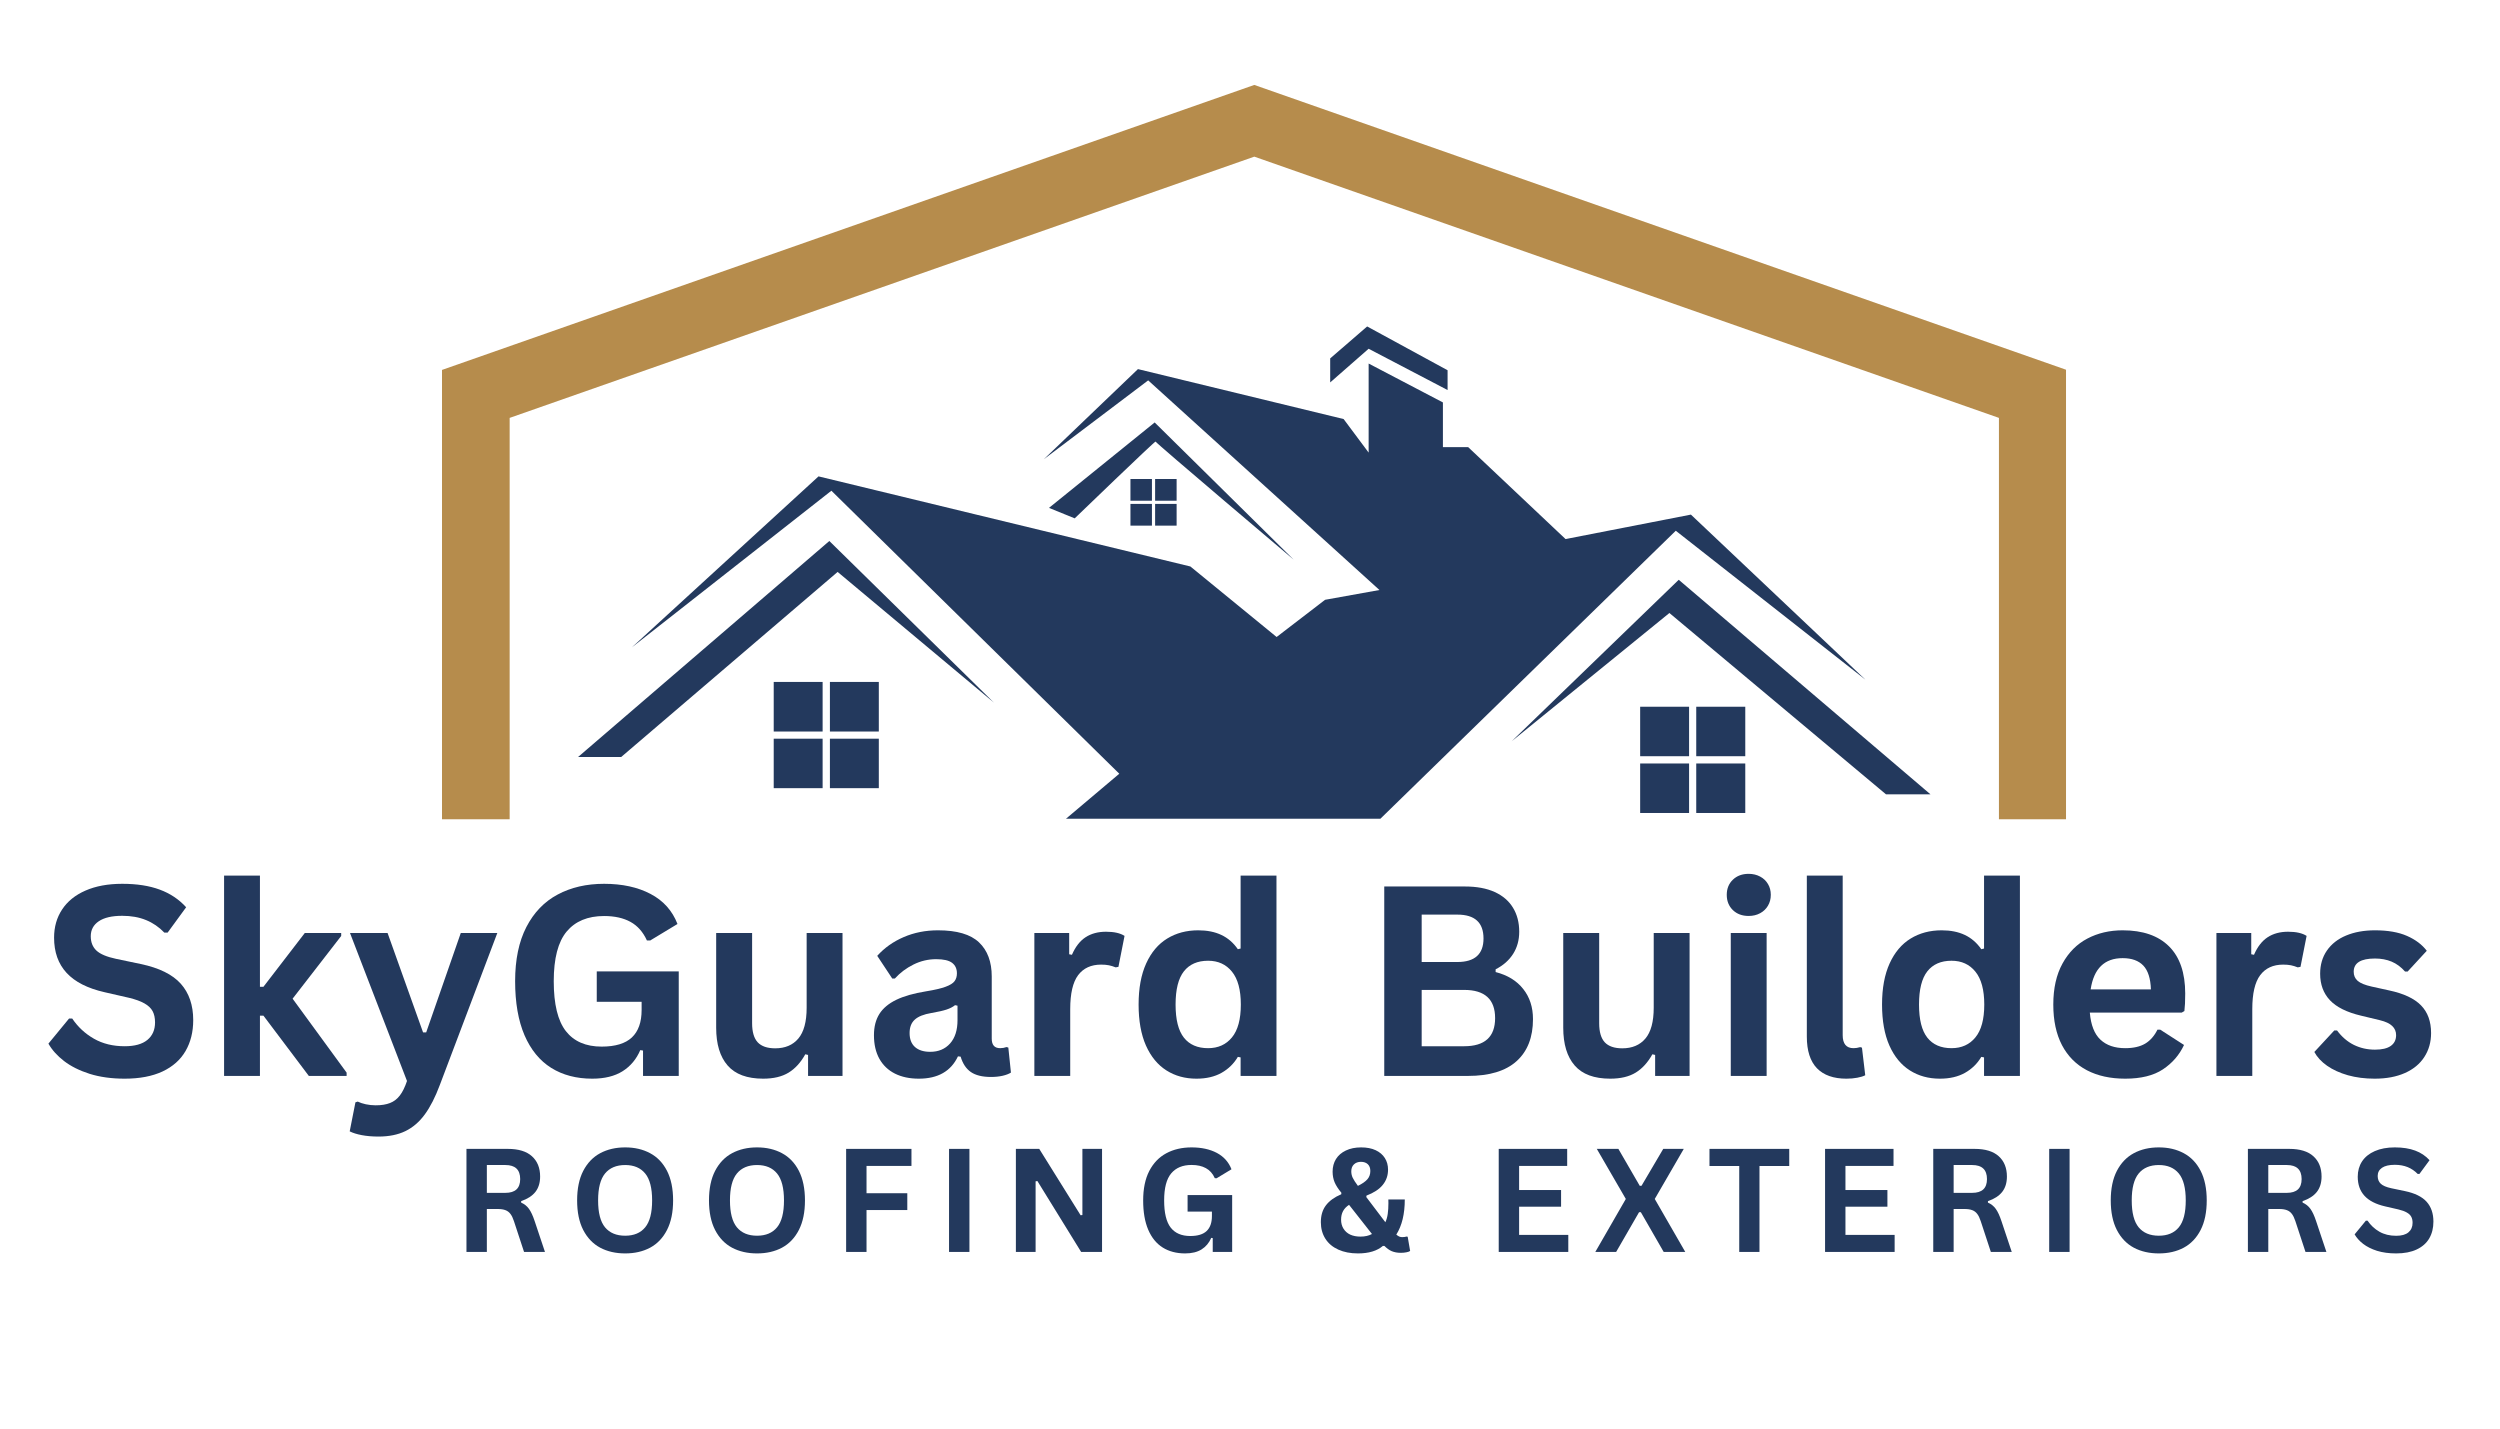
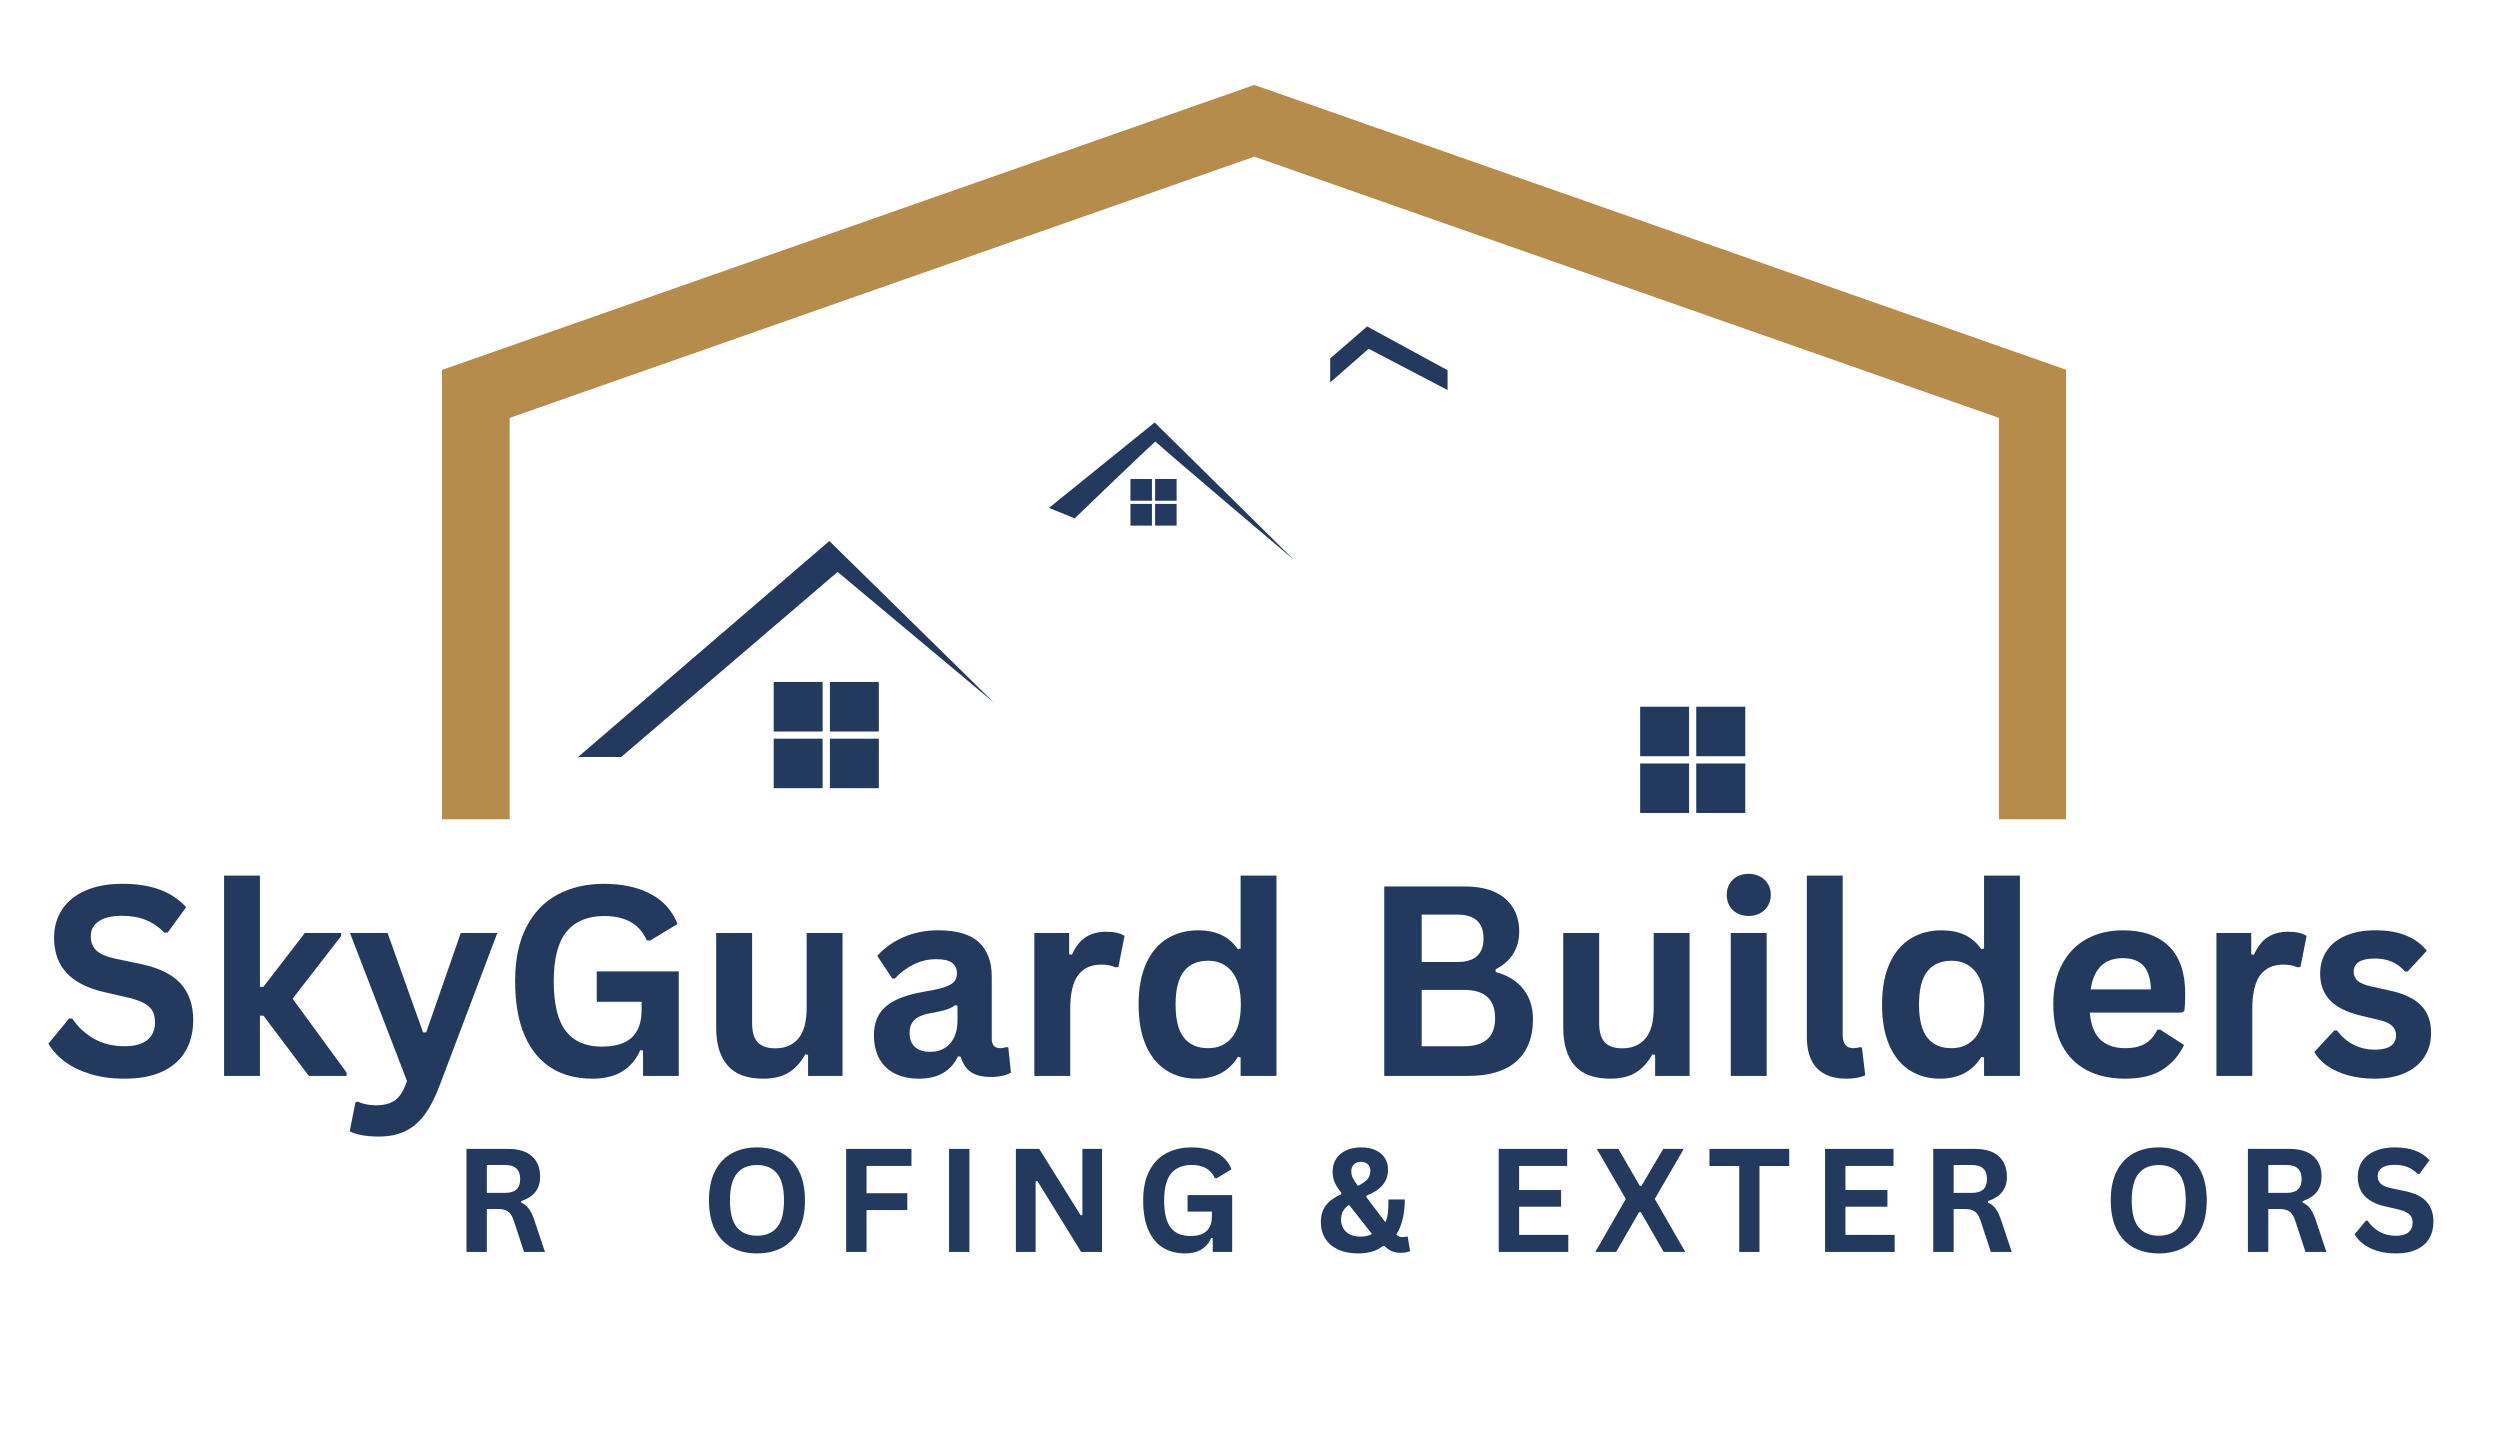
<svg xmlns="http://www.w3.org/2000/svg" width="700" zoomAndPan="magnify" viewBox="0 0 525 300" height="400" preserveAspectRatio="xMidYMid meet" version="1.0">
  <defs>
    <g />
    <clipPath id="d73e08ef47">
      <path d="M 92.613 17.551 L 433.863 17.551 L 433.863 172.051 L 92.613 172.051 Z M 92.613 17.551 " clip-rule="nonzero" />
    </clipPath>
    <clipPath id="4e9a8fce29">
      <path d="M 121.391 113 L 209 113 L 209 159 L 121.391 159 Z M 121.391 113 " clip-rule="nonzero" />
    </clipPath>
    <clipPath id="2036918dff">
      <path d="M 317 121 L 405.641 121 L 405.641 167 L 317 167 Z M 317 121 " clip-rule="nonzero" />
    </clipPath>
    <clipPath id="5490c8eb90">
      <path d="M 279 68.477 L 304 68.477 L 304 82 L 279 82 Z M 279 68.477 " clip-rule="nonzero" />
    </clipPath>
    <clipPath id="2f71c979e1">
      <path d="M 132 76 L 392 76 L 392 171.977 L 132 171.977 Z M 132 76 " clip-rule="nonzero" />
    </clipPath>
  </defs>
  <g clip-path="url(#d73e08ef47)">
    <path fill="#b68c4c" d="M 263.402 17.836 L 92.82 77.684 L 92.82 224.297 C 92.82 291.387 198.836 411.375 261.371 430.031 L 263.402 430.637 L 265.434 430.031 C 327.969 411.375 433.984 291.387 433.984 224.297 L 433.984 77.684 Z M 419.777 224.297 C 419.777 283.266 319.758 396.941 263.402 415.773 C 207.047 396.941 107.027 283.266 107.027 224.297 L 107.027 87.758 L 263.402 32.895 L 419.777 87.758 Z M 419.777 224.297 " fill-opacity="1" fill-rule="nonzero" />
  </g>
  <g fill="#23395d" fill-opacity="1">
    <g transform="translate(95.145, 262.906)">
      <g>
        <path d="M 2.812 0 L 2.812 -21.641 L 11.5 -21.641 C 13.738 -21.641 15.426 -21.125 16.562 -20.094 C 17.707 -19.062 18.281 -17.641 18.281 -15.828 C 18.281 -14.516 17.945 -13.438 17.281 -12.594 C 16.613 -11.758 15.617 -11.117 14.297 -10.672 L 14.297 -10.359 C 14.973 -10.066 15.52 -9.629 15.938 -9.047 C 16.363 -8.461 16.766 -7.598 17.141 -6.453 L 19.297 0 L 14.906 0 L 12.781 -6.469 C 12.57 -7.113 12.328 -7.617 12.047 -7.984 C 11.773 -8.348 11.43 -8.609 11.016 -8.766 C 10.598 -8.93 10.055 -9.016 9.391 -9.016 L 7.094 -9.016 L 7.094 0 Z M 10.984 -12.406 C 13.055 -12.406 14.094 -13.367 14.094 -15.297 C 14.094 -17.266 13.055 -18.25 10.984 -18.25 L 7.094 -18.25 L 7.094 -12.406 Z M 10.984 -12.406 " />
      </g>
    </g>
  </g>
  <g fill="#23395d" fill-opacity="1">
    <g transform="translate(119.493, 262.906)">
      <g>
-         <path d="M 11.797 0.312 C 9.816 0.312 8.066 -0.086 6.547 -0.891 C 5.035 -1.703 3.848 -2.941 2.984 -4.609 C 2.129 -6.273 1.703 -8.344 1.703 -10.812 C 1.703 -13.289 2.129 -15.359 2.984 -17.016 C 3.848 -18.68 5.035 -19.922 6.547 -20.734 C 8.066 -21.547 9.816 -21.953 11.797 -21.953 C 13.773 -21.953 15.52 -21.547 17.031 -20.734 C 18.539 -19.93 19.723 -18.695 20.578 -17.031 C 21.43 -15.363 21.859 -13.289 21.859 -10.812 C 21.859 -8.344 21.43 -6.273 20.578 -4.609 C 19.723 -2.941 18.539 -1.703 17.031 -0.891 C 15.52 -0.086 13.773 0.312 11.797 0.312 Z M 11.797 -3.406 C 13.629 -3.406 15.031 -3.992 16 -5.172 C 16.969 -6.348 17.453 -8.227 17.453 -10.812 C 17.453 -13.406 16.969 -15.289 16 -16.469 C 15.031 -17.656 13.629 -18.25 11.797 -18.25 C 9.953 -18.25 8.539 -17.656 7.562 -16.469 C 6.594 -15.289 6.109 -13.406 6.109 -10.812 C 6.109 -8.227 6.594 -6.348 7.562 -5.172 C 8.539 -3.992 9.953 -3.406 11.797 -3.406 Z M 11.797 -3.406 " />
-       </g>
+         </g>
    </g>
  </g>
  <g fill="#23395d" fill-opacity="1">
    <g transform="translate(147.184, 262.906)">
      <g>
        <path d="M 11.797 0.312 C 9.816 0.312 8.066 -0.086 6.547 -0.891 C 5.035 -1.703 3.848 -2.941 2.984 -4.609 C 2.129 -6.273 1.703 -8.344 1.703 -10.812 C 1.703 -13.289 2.129 -15.359 2.984 -17.016 C 3.848 -18.68 5.035 -19.922 6.547 -20.734 C 8.066 -21.547 9.816 -21.953 11.797 -21.953 C 13.773 -21.953 15.52 -21.547 17.031 -20.734 C 18.539 -19.93 19.723 -18.695 20.578 -17.031 C 21.43 -15.363 21.859 -13.289 21.859 -10.812 C 21.859 -8.344 21.43 -6.273 20.578 -4.609 C 19.723 -2.941 18.539 -1.703 17.031 -0.891 C 15.52 -0.086 13.773 0.312 11.797 0.312 Z M 11.797 -3.406 C 13.629 -3.406 15.031 -3.992 16 -5.172 C 16.969 -6.348 17.453 -8.227 17.453 -10.812 C 17.453 -13.406 16.969 -15.289 16 -16.469 C 15.031 -17.656 13.629 -18.25 11.797 -18.25 C 9.953 -18.25 8.539 -17.656 7.562 -16.469 C 6.594 -15.289 6.109 -13.406 6.109 -10.812 C 6.109 -8.227 6.594 -6.348 7.562 -5.172 C 8.539 -3.992 9.953 -3.406 11.797 -3.406 Z M 11.797 -3.406 " />
      </g>
    </g>
  </g>
  <g fill="#23395d" fill-opacity="1">
    <g transform="translate(174.876, 262.906)">
      <g>
        <path d="M 16.531 -21.641 L 16.531 -18.062 L 7.094 -18.062 L 7.094 -12.328 L 15.656 -12.328 L 15.656 -8.797 L 7.094 -8.797 L 7.094 0 L 2.812 0 L 2.812 -21.641 Z M 16.531 -21.641 " />
      </g>
    </g>
  </g>
  <g fill="#23395d" fill-opacity="1">
    <g transform="translate(196.487, 262.906)">
      <g>
        <path d="M 7.094 0 L 2.812 0 L 2.812 -21.641 L 7.094 -21.641 Z M 7.094 0 " />
      </g>
    </g>
  </g>
  <g fill="#23395d" fill-opacity="1">
    <g transform="translate(210.523, 262.906)">
      <g>
        <path d="M 6.953 0 L 2.812 0 L 2.812 -21.641 L 7.719 -21.641 L 16.406 -7.703 L 16.781 -7.75 L 16.781 -21.641 L 20.906 -21.641 L 20.906 0 L 16.516 0 L 7.328 -14.891 L 6.953 -14.828 Z M 6.953 0 " />
      </g>
    </g>
  </g>
  <g fill="#23395d" fill-opacity="1">
    <g transform="translate(238.362, 262.906)">
      <g>
        <path d="M 10.516 0.312 C 8.703 0.312 7.133 -0.098 5.812 -0.922 C 4.5 -1.742 3.484 -2.988 2.766 -4.656 C 2.055 -6.32 1.703 -8.375 1.703 -10.812 C 1.703 -13.281 2.129 -15.344 2.984 -17 C 3.848 -18.664 5.039 -19.906 6.562 -20.719 C 8.082 -21.539 9.852 -21.953 11.875 -21.953 C 13.945 -21.953 15.711 -21.566 17.172 -20.797 C 18.629 -20.023 19.656 -18.879 20.25 -17.359 L 17.125 -15.469 L 16.75 -15.484 C 16.312 -16.453 15.688 -17.156 14.875 -17.594 C 14.07 -18.039 13.07 -18.266 11.875 -18.266 C 10.008 -18.266 8.582 -17.676 7.594 -16.5 C 6.602 -15.32 6.109 -13.426 6.109 -10.812 C 6.109 -8.195 6.566 -6.297 7.484 -5.109 C 8.41 -3.93 9.781 -3.344 11.594 -3.344 C 13.145 -3.344 14.289 -3.691 15.031 -4.391 C 15.77 -5.098 16.141 -6.145 16.141 -7.531 L 16.141 -8.469 L 11.031 -8.469 L 11.031 -11.938 L 20.391 -11.938 L 20.391 0 L 16.312 0 L 16.312 -2.906 L 16 -2.953 C 15.551 -1.91 14.875 -1.102 13.969 -0.531 C 13.07 0.031 11.922 0.312 10.516 0.312 Z M 10.516 0.312 " />
      </g>
    </g>
  </g>
  <g fill="#23395d" fill-opacity="1">
    <g transform="translate(265.047, 262.906)">
      <g />
    </g>
  </g>
  <g fill="#23395d" fill-opacity="1">
    <g transform="translate(276.317, 262.906)">
      <g>
        <path d="M 8.844 0.312 C 7.281 0.312 5.91 0.047 4.734 -0.484 C 3.555 -1.016 2.648 -1.773 2.016 -2.766 C 1.379 -3.766 1.062 -4.926 1.062 -6.25 C 1.062 -7.664 1.414 -8.844 2.125 -9.781 C 2.844 -10.727 3.914 -11.504 5.344 -12.109 L 5.375 -12.422 C 4.719 -13.211 4.242 -13.945 3.953 -14.625 C 3.672 -15.301 3.531 -16.047 3.531 -16.859 C 3.531 -17.859 3.766 -18.738 4.234 -19.5 C 4.711 -20.27 5.406 -20.867 6.312 -21.297 C 7.219 -21.734 8.289 -21.953 9.531 -21.953 C 10.719 -21.953 11.734 -21.754 12.578 -21.359 C 13.422 -20.961 14.062 -20.414 14.5 -19.719 C 14.945 -19.02 15.172 -18.207 15.172 -17.281 C 15.172 -16.051 14.801 -14.984 14.062 -14.078 C 13.332 -13.172 12.191 -12.422 10.641 -11.828 L 10.609 -11.516 L 14.609 -6.234 C 14.848 -6.742 15.016 -7.332 15.109 -8 C 15.203 -8.664 15.25 -9.414 15.25 -10.25 L 15.234 -11.016 L 18.688 -11.016 C 18.688 -7.973 18.094 -5.516 16.906 -3.641 C 17.145 -3.441 17.359 -3.301 17.547 -3.219 C 17.734 -3.145 17.93 -3.109 18.141 -3.109 C 18.348 -3.109 18.516 -3.117 18.641 -3.141 C 18.773 -3.16 18.922 -3.191 19.078 -3.234 L 19.297 -3.188 L 19.812 -0.203 C 19.625 -0.078 19.359 0.016 19.016 0.078 C 18.672 0.148 18.285 0.188 17.859 0.188 C 17.141 0.188 16.504 0.07 15.953 -0.156 C 15.41 -0.395 14.895 -0.766 14.406 -1.266 L 14.094 -1.266 C 12.863 -0.211 11.113 0.312 8.844 0.312 Z M 8.844 -13.875 C 9.758 -14.32 10.422 -14.781 10.828 -15.25 C 11.242 -15.719 11.453 -16.301 11.453 -17 C 11.453 -17.613 11.273 -18.086 10.922 -18.422 C 10.566 -18.754 10.086 -18.922 9.484 -18.922 C 8.867 -18.922 8.375 -18.738 8 -18.375 C 7.633 -18.02 7.453 -17.535 7.453 -16.922 C 7.453 -16.441 7.551 -15.992 7.75 -15.578 C 7.945 -15.16 8.312 -14.594 8.844 -13.875 Z M 9.375 -3.219 C 10.32 -3.219 11.129 -3.398 11.797 -3.766 L 6.984 -9.891 C 6.41 -9.516 5.988 -9.07 5.719 -8.562 C 5.445 -8.051 5.312 -7.453 5.312 -6.766 C 5.312 -6.055 5.477 -5.43 5.812 -4.891 C 6.145 -4.348 6.613 -3.93 7.219 -3.641 C 7.832 -3.359 8.551 -3.219 9.375 -3.219 Z M 9.375 -3.219 " />
      </g>
    </g>
  </g>
  <g fill="#23395d" fill-opacity="1">
    <g transform="translate(300.65, 262.906)">
      <g />
    </g>
  </g>
  <g fill="#23395d" fill-opacity="1">
    <g transform="translate(311.92, 262.906)">
      <g>
        <path d="M 7.094 -9.5 L 7.094 -3.578 L 17.422 -3.578 L 17.422 0 L 2.812 0 L 2.812 -21.641 L 17.188 -21.641 L 17.188 -18.062 L 7.094 -18.062 L 7.094 -13 L 15.906 -13 L 15.906 -9.5 Z M 7.094 -9.5 " />
      </g>
    </g>
  </g>
  <g fill="#23395d" fill-opacity="1">
    <g transform="translate(334.64, 262.906)">
      <g>
        <path d="M 4.75 0 L 0.375 0 L 6.781 -11.125 L 0.688 -21.641 L 5.219 -21.641 L 9.703 -13.891 L 10.078 -13.891 L 14.641 -21.641 L 18.953 -21.641 L 12.859 -11.125 L 19.266 0 L 14.734 0 L 9.938 -8.344 L 9.562 -8.344 Z M 4.75 0 " />
      </g>
    </g>
  </g>
  <g fill="#23395d" fill-opacity="1">
    <g transform="translate(358.396, 262.906)">
      <g>
        <path d="M 17.344 -21.641 L 17.344 -18.047 L 11.094 -18.047 L 11.094 0 L 6.844 0 L 6.844 -18.047 L 0.594 -18.047 L 0.594 -21.641 Z M 17.344 -21.641 " />
      </g>
    </g>
  </g>
  <g fill="#23395d" fill-opacity="1">
    <g transform="translate(380.451, 262.906)">
      <g>
        <path d="M 7.094 -9.5 L 7.094 -3.578 L 17.422 -3.578 L 17.422 0 L 2.812 0 L 2.812 -21.641 L 17.188 -21.641 L 17.188 -18.062 L 7.094 -18.062 L 7.094 -13 L 15.906 -13 L 15.906 -9.5 Z M 7.094 -9.5 " />
      </g>
    </g>
  </g>
  <g fill="#23395d" fill-opacity="1">
    <g transform="translate(403.171, 262.906)">
      <g>
        <path d="M 2.812 0 L 2.812 -21.641 L 11.5 -21.641 C 13.738 -21.641 15.426 -21.125 16.562 -20.094 C 17.707 -19.062 18.281 -17.641 18.281 -15.828 C 18.281 -14.516 17.945 -13.438 17.281 -12.594 C 16.613 -11.758 15.617 -11.117 14.297 -10.672 L 14.297 -10.359 C 14.973 -10.066 15.52 -9.629 15.938 -9.047 C 16.363 -8.461 16.766 -7.598 17.141 -6.453 L 19.297 0 L 14.906 0 L 12.781 -6.469 C 12.57 -7.113 12.328 -7.617 12.047 -7.984 C 11.773 -8.348 11.43 -8.609 11.016 -8.766 C 10.598 -8.93 10.055 -9.016 9.391 -9.016 L 7.094 -9.016 L 7.094 0 Z M 10.984 -12.406 C 13.055 -12.406 14.094 -13.367 14.094 -15.297 C 14.094 -17.266 13.055 -18.25 10.984 -18.25 L 7.094 -18.25 L 7.094 -12.406 Z M 10.984 -12.406 " />
      </g>
    </g>
  </g>
  <g fill="#23395d" fill-opacity="1">
    <g transform="translate(427.519, 262.906)">
      <g>
-         <path d="M 7.094 0 L 2.812 0 L 2.812 -21.641 L 7.094 -21.641 Z M 7.094 0 " />
-       </g>
+         </g>
    </g>
  </g>
  <g fill="#23395d" fill-opacity="1">
    <g transform="translate(441.555, 262.906)">
      <g>
        <path d="M 11.797 0.312 C 9.816 0.312 8.066 -0.086 6.547 -0.891 C 5.035 -1.703 3.848 -2.941 2.984 -4.609 C 2.129 -6.273 1.703 -8.344 1.703 -10.812 C 1.703 -13.289 2.129 -15.359 2.984 -17.016 C 3.848 -18.68 5.035 -19.922 6.547 -20.734 C 8.066 -21.547 9.816 -21.953 11.797 -21.953 C 13.773 -21.953 15.52 -21.547 17.031 -20.734 C 18.539 -19.93 19.723 -18.695 20.578 -17.031 C 21.43 -15.363 21.859 -13.289 21.859 -10.812 C 21.859 -8.344 21.43 -6.273 20.578 -4.609 C 19.723 -2.941 18.539 -1.703 17.031 -0.891 C 15.52 -0.086 13.773 0.312 11.797 0.312 Z M 11.797 -3.406 C 13.629 -3.406 15.031 -3.992 16 -5.172 C 16.969 -6.348 17.453 -8.227 17.453 -10.812 C 17.453 -13.406 16.969 -15.289 16 -16.469 C 15.031 -17.656 13.629 -18.25 11.797 -18.25 C 9.953 -18.25 8.539 -17.656 7.562 -16.469 C 6.594 -15.289 6.109 -13.406 6.109 -10.812 C 6.109 -8.227 6.594 -6.348 7.562 -5.172 C 8.539 -3.992 9.953 -3.406 11.797 -3.406 Z M 11.797 -3.406 " />
      </g>
    </g>
  </g>
  <g fill="#23395d" fill-opacity="1">
    <g transform="translate(469.247, 262.906)">
      <g>
        <path d="M 2.812 0 L 2.812 -21.641 L 11.5 -21.641 C 13.738 -21.641 15.426 -21.125 16.562 -20.094 C 17.707 -19.062 18.281 -17.641 18.281 -15.828 C 18.281 -14.516 17.945 -13.438 17.281 -12.594 C 16.613 -11.758 15.617 -11.117 14.297 -10.672 L 14.297 -10.359 C 14.973 -10.066 15.52 -9.629 15.938 -9.047 C 16.363 -8.461 16.766 -7.598 17.141 -6.453 L 19.297 0 L 14.906 0 L 12.781 -6.469 C 12.57 -7.113 12.328 -7.617 12.047 -7.984 C 11.773 -8.348 11.43 -8.609 11.016 -8.766 C 10.598 -8.93 10.055 -9.016 9.391 -9.016 L 7.094 -9.016 L 7.094 0 Z M 10.984 -12.406 C 13.055 -12.406 14.094 -13.367 14.094 -15.297 C 14.094 -17.266 13.055 -18.25 10.984 -18.25 L 7.094 -18.25 L 7.094 -12.406 Z M 10.984 -12.406 " />
      </g>
    </g>
  </g>
  <g fill="#23395d" fill-opacity="1">
    <g transform="translate(493.595, 262.906)">
      <g>
        <path d="M 9.594 0.312 C 8.094 0.312 6.754 0.129 5.578 -0.234 C 4.41 -0.609 3.438 -1.098 2.656 -1.703 C 1.883 -2.305 1.289 -2.969 0.875 -3.688 L 3.234 -6.562 L 3.594 -6.562 C 4.25 -5.594 5.078 -4.82 6.078 -4.25 C 7.078 -3.676 8.25 -3.391 9.594 -3.391 C 10.738 -3.391 11.598 -3.629 12.172 -4.109 C 12.754 -4.598 13.047 -5.266 13.047 -6.109 C 13.047 -6.617 12.953 -7.047 12.766 -7.391 C 12.578 -7.742 12.266 -8.039 11.828 -8.281 C 11.398 -8.531 10.816 -8.742 10.078 -8.922 L 7.297 -9.562 C 5.348 -10.008 3.898 -10.75 2.953 -11.781 C 2.004 -12.812 1.531 -14.148 1.531 -15.797 C 1.531 -17.016 1.832 -18.086 2.438 -19.016 C 3.051 -19.941 3.941 -20.66 5.109 -21.172 C 6.285 -21.691 7.688 -21.953 9.312 -21.953 C 10.977 -21.953 12.406 -21.727 13.594 -21.281 C 14.781 -20.844 15.785 -20.172 16.609 -19.266 L 14.484 -16.375 L 14.125 -16.375 C 13.508 -17.008 12.805 -17.488 12.016 -17.812 C 11.223 -18.133 10.32 -18.297 9.312 -18.297 C 8.133 -18.297 7.238 -18.086 6.625 -17.672 C 6.02 -17.254 5.719 -16.68 5.719 -15.953 C 5.719 -15.273 5.93 -14.734 6.359 -14.328 C 6.785 -13.922 7.523 -13.602 8.578 -13.375 L 11.422 -12.781 C 13.523 -12.344 15.051 -11.594 16 -10.531 C 16.945 -9.469 17.422 -8.082 17.422 -6.375 C 17.422 -5.02 17.129 -3.844 16.547 -2.844 C 15.961 -1.844 15.082 -1.066 13.906 -0.516 C 12.738 0.035 11.301 0.312 9.594 0.312 Z M 9.594 0.312 " />
      </g>
    </g>
  </g>
  <g fill="#23395d" fill-opacity="1">
    <g transform="translate(8.56, 225.944)">
      <g>
        <path d="M 17.625 0.578 C 14.875 0.578 12.422 0.238 10.266 -0.438 C 8.117 -1.125 6.328 -2.02 4.891 -3.125 C 3.461 -4.227 2.367 -5.445 1.609 -6.781 L 5.938 -12.047 L 6.609 -12.047 C 7.805 -10.273 9.328 -8.863 11.172 -7.812 C 13.016 -6.758 15.164 -6.234 17.625 -6.234 C 19.727 -6.234 21.316 -6.676 22.391 -7.562 C 23.461 -8.445 24 -9.672 24 -11.234 C 24 -12.18 23.828 -12.973 23.484 -13.609 C 23.141 -14.242 22.566 -14.785 21.766 -15.234 C 20.961 -15.691 19.883 -16.082 18.531 -16.406 L 13.406 -17.578 C 9.832 -18.391 7.172 -19.742 5.422 -21.641 C 3.672 -23.535 2.797 -26 2.797 -29.031 C 2.797 -31.281 3.359 -33.254 4.484 -34.953 C 5.609 -36.66 7.242 -37.984 9.391 -38.922 C 11.547 -39.867 14.117 -40.344 17.109 -40.344 C 20.172 -40.344 22.797 -39.938 24.984 -39.125 C 27.172 -38.32 29.02 -37.086 30.531 -35.422 L 26.641 -30.094 L 25.953 -30.094 C 24.828 -31.27 23.539 -32.148 22.094 -32.734 C 20.645 -33.328 18.984 -33.625 17.109 -33.625 C 14.953 -33.625 13.312 -33.242 12.188 -32.484 C 11.062 -31.723 10.5 -30.672 10.5 -29.328 C 10.5 -28.078 10.895 -27.078 11.688 -26.328 C 12.477 -25.586 13.844 -25.008 15.781 -24.594 L 21 -23.5 C 24.863 -22.688 27.664 -21.305 29.406 -19.359 C 31.145 -17.41 32.016 -14.863 32.016 -11.719 C 32.016 -9.238 31.477 -7.078 30.406 -5.234 C 29.344 -3.391 27.734 -1.957 25.578 -0.938 C 23.422 0.07 20.77 0.578 17.625 0.578 Z M 17.625 0.578 " />
      </g>
    </g>
  </g>
  <g fill="#23395d" fill-opacity="1">
    <g transform="translate(42.728, 225.944)">
      <g>
        <path d="M 4.328 0 L 4.328 -42.062 L 11.859 -42.062 L 11.859 -18.719 L 12.594 -18.719 L 21.281 -30.016 L 28.922 -30.016 L 28.922 -29.391 L 18.719 -16.219 L 30.062 -0.688 L 30.062 0 L 22.125 0 L 12.594 -12.656 L 11.859 -12.656 L 11.859 0 Z M 4.328 0 " />
      </g>
    </g>
  </g>
  <g fill="#23395d" fill-opacity="1">
    <g transform="translate(72.843, 225.944)">
      <g>
        <path d="M 6.641 12.734 C 5.348 12.734 4.18 12.633 3.141 12.438 C 2.098 12.238 1.25 11.973 0.594 11.641 L 1.797 5.547 L 2.281 5.391 C 2.738 5.617 3.301 5.805 3.969 5.953 C 4.645 6.098 5.336 6.172 6.047 6.172 C 7.254 6.172 8.258 6.008 9.062 5.688 C 9.875 5.375 10.562 4.848 11.125 4.109 C 11.688 3.379 12.188 2.363 12.625 1.062 L 0.656 -30.016 L 8.547 -30.016 L 16 -9.141 L 16.656 -9.141 L 23.922 -30.016 L 31.594 -30.016 L 19.531 1.875 C 18.57 4.445 17.516 6.52 16.359 8.094 C 15.211 9.664 13.852 10.832 12.281 11.594 C 10.719 12.352 8.836 12.734 6.641 12.734 Z M 6.641 12.734 " />
      </g>
    </g>
  </g>
  <g fill="#23395d" fill-opacity="1">
    <g transform="translate(105.052, 225.944)">
      <g>
        <path d="M 19.312 0.578 C 16 0.578 13.129 -0.176 10.703 -1.688 C 8.285 -3.207 6.414 -5.492 5.094 -8.547 C 3.781 -11.609 3.125 -15.391 3.125 -19.891 C 3.125 -24.422 3.91 -28.211 5.484 -31.266 C 7.066 -34.328 9.258 -36.602 12.062 -38.094 C 14.863 -39.594 18.113 -40.344 21.812 -40.344 C 25.625 -40.344 28.875 -39.633 31.562 -38.219 C 34.25 -36.812 36.133 -34.707 37.219 -31.906 L 31.484 -28.438 L 30.797 -28.453 C 29.984 -30.234 28.836 -31.531 27.359 -32.344 C 25.879 -33.164 24.031 -33.578 21.812 -33.578 C 18.383 -33.578 15.766 -32.492 13.953 -30.328 C 12.141 -28.16 11.234 -24.68 11.234 -19.891 C 11.234 -15.078 12.082 -11.582 13.781 -9.406 C 15.477 -7.238 17.984 -6.156 21.297 -6.156 C 24.16 -6.156 26.273 -6.797 27.641 -8.078 C 29.004 -9.367 29.688 -11.289 29.688 -13.844 L 29.688 -15.562 L 20.266 -15.562 L 20.266 -21.953 L 37.484 -21.953 L 37.484 0 L 29.984 0 L 29.984 -5.328 L 29.406 -5.422 C 28.594 -3.516 27.352 -2.035 25.688 -0.984 C 24.031 0.055 21.906 0.578 19.312 0.578 Z M 19.312 0.578 " />
      </g>
    </g>
  </g>
  <g fill="#23395d" fill-opacity="1">
    <g transform="translate(146.537, 225.944)">
      <g>
        <path d="M 13.734 0.578 C 10.359 0.578 7.867 -0.344 6.266 -2.188 C 4.66 -4.031 3.859 -6.676 3.859 -10.125 L 3.859 -30.016 L 11.406 -30.016 L 11.406 -11.078 C 11.406 -9.242 11.797 -7.906 12.578 -7.062 C 13.367 -6.219 14.594 -5.797 16.25 -5.797 C 18.332 -5.797 19.953 -6.477 21.109 -7.844 C 22.273 -9.219 22.859 -11.375 22.859 -14.312 L 22.859 -30.016 L 30.391 -30.016 L 30.391 0 L 23.156 0 L 23.156 -4.406 L 22.578 -4.547 C 21.617 -2.816 20.445 -1.531 19.062 -0.688 C 17.676 0.156 15.898 0.578 13.734 0.578 Z M 13.734 0.578 " />
      </g>
    </g>
  </g>
  <g fill="#23395d" fill-opacity="1">
    <g transform="translate(181.249, 225.944)">
      <g>
        <path d="M 11.703 0.578 C 9.773 0.578 8.102 0.223 6.688 -0.484 C 5.281 -1.191 4.191 -2.227 3.422 -3.594 C 2.66 -4.969 2.281 -6.617 2.281 -8.547 C 2.281 -10.316 2.66 -11.805 3.422 -13.016 C 4.191 -14.223 5.375 -15.211 6.969 -15.984 C 8.562 -16.754 10.645 -17.348 13.219 -17.766 C 15.02 -18.055 16.383 -18.375 17.312 -18.719 C 18.25 -19.062 18.879 -19.453 19.203 -19.891 C 19.535 -20.328 19.703 -20.879 19.703 -21.547 C 19.703 -22.504 19.363 -23.238 18.688 -23.75 C 18.02 -24.258 16.906 -24.516 15.344 -24.516 C 13.676 -24.516 12.086 -24.141 10.578 -23.391 C 9.078 -22.648 7.773 -21.672 6.672 -20.453 L 6.125 -20.453 L 2.969 -25.219 C 4.488 -26.906 6.344 -28.219 8.531 -29.156 C 10.727 -30.102 13.125 -30.578 15.719 -30.578 C 19.695 -30.578 22.57 -29.734 24.344 -28.047 C 26.125 -26.359 27.016 -23.969 27.016 -20.875 L 27.016 -7.828 C 27.016 -6.492 27.602 -5.828 28.781 -5.828 C 29.238 -5.828 29.688 -5.906 30.125 -6.062 L 30.5 -5.953 L 31.047 -0.703 C 30.629 -0.43 30.047 -0.207 29.297 -0.031 C 28.555 0.133 27.742 0.219 26.859 0.219 C 25.055 0.219 23.648 -0.125 22.641 -0.812 C 21.641 -1.5 20.922 -2.578 20.484 -4.047 L 19.922 -4.109 C 18.453 -0.984 15.711 0.578 11.703 0.578 Z M 14.094 -5.062 C 15.832 -5.062 17.223 -5.645 18.266 -6.812 C 19.305 -7.977 19.828 -9.609 19.828 -11.703 L 19.828 -14.75 L 19.312 -14.859 C 18.863 -14.492 18.27 -14.188 17.531 -13.938 C 16.801 -13.695 15.742 -13.457 14.359 -13.219 C 12.734 -12.945 11.562 -12.477 10.844 -11.812 C 10.125 -11.156 9.766 -10.219 9.766 -9 C 9.766 -7.719 10.145 -6.738 10.906 -6.062 C 11.664 -5.395 12.727 -5.062 14.094 -5.062 Z M 14.094 -5.062 " />
      </g>
    </g>
  </g>
  <g fill="#23395d" fill-opacity="1">
    <g transform="translate(212.887, 225.944)">
      <g>
        <path d="M 4.328 0 L 4.328 -30.016 L 11.641 -30.016 L 11.641 -25.547 L 12.219 -25.438 C 12.938 -27.102 13.883 -28.328 15.062 -29.109 C 16.25 -29.891 17.688 -30.281 19.375 -30.281 C 21.07 -30.281 22.367 -29.988 23.266 -29.406 L 21.984 -22.906 L 21.406 -22.797 C 20.914 -22.992 20.441 -23.141 19.984 -23.234 C 19.535 -23.328 18.988 -23.375 18.344 -23.375 C 16.238 -23.375 14.629 -22.633 13.516 -21.156 C 12.41 -19.676 11.859 -17.301 11.859 -14.031 L 11.859 0 Z M 4.328 0 " />
      </g>
    </g>
  </g>
  <g fill="#23395d" fill-opacity="1">
    <g transform="translate(236.418, 225.944)">
      <g>
        <path d="M 14.828 0.578 C 12.453 0.578 10.352 0 8.531 -1.156 C 6.707 -2.312 5.273 -4.051 4.234 -6.375 C 3.203 -8.707 2.688 -11.578 2.688 -14.984 C 2.688 -18.41 3.219 -21.289 4.281 -23.625 C 5.344 -25.957 6.812 -27.695 8.688 -28.844 C 10.57 -30 12.742 -30.578 15.203 -30.578 C 17.078 -30.578 18.695 -30.254 20.062 -29.609 C 21.438 -28.961 22.594 -27.961 23.531 -26.609 L 24.109 -26.75 L 24.109 -42.062 L 31.641 -42.062 L 31.641 0 L 24.109 0 L 24.109 -3.891 L 23.531 -4 C 22.695 -2.582 21.551 -1.461 20.094 -0.641 C 18.645 0.172 16.891 0.578 14.828 0.578 Z M 17.281 -5.828 C 19.395 -5.828 21.066 -6.582 22.297 -8.094 C 23.535 -9.602 24.156 -11.898 24.156 -14.984 C 24.156 -18.066 23.535 -20.367 22.297 -21.891 C 21.066 -23.422 19.395 -24.188 17.281 -24.188 C 15.062 -24.188 13.367 -23.445 12.203 -21.969 C 11.035 -20.488 10.453 -18.16 10.453 -14.984 C 10.453 -11.828 11.035 -9.508 12.203 -8.031 C 13.367 -6.562 15.062 -5.828 17.281 -5.828 Z M 17.281 -5.828 " />
      </g>
    </g>
  </g>
  <g fill="#23395d" fill-opacity="1">
    <g transform="translate(272.382, 225.944)">
      <g />
    </g>
  </g>
  <g fill="#23395d" fill-opacity="1">
    <g transform="translate(285.521, 225.944)">
      <g>
        <path d="M 5.172 0 L 5.172 -39.781 L 22.141 -39.781 C 24.586 -39.781 26.66 -39.395 28.359 -38.625 C 30.055 -37.852 31.336 -36.754 32.203 -35.328 C 33.078 -33.898 33.516 -32.219 33.516 -30.281 C 33.516 -28.52 33.086 -26.969 32.234 -25.625 C 31.379 -24.281 30.156 -23.203 28.562 -22.391 L 28.562 -21.812 C 31.07 -21.164 33.004 -19.977 34.359 -18.25 C 35.723 -16.531 36.406 -14.422 36.406 -11.922 C 36.406 -8.109 35.254 -5.164 32.953 -3.094 C 30.66 -1.031 27.258 0 22.75 0 Z M 20.516 -23.922 C 24.18 -23.922 26.016 -25.566 26.016 -28.859 C 26.016 -30.547 25.555 -31.801 24.641 -32.625 C 23.734 -33.457 22.359 -33.875 20.516 -33.875 L 13.031 -33.875 L 13.031 -23.922 Z M 21.953 -6.234 C 26.285 -6.234 28.453 -8.203 28.453 -12.141 C 28.453 -16.086 26.285 -18.062 21.953 -18.062 L 13.031 -18.062 L 13.031 -6.234 Z M 21.953 -6.234 " />
      </g>
    </g>
  </g>
  <g fill="#23395d" fill-opacity="1">
    <g transform="translate(324.422, 225.944)">
      <g>
        <path d="M 13.734 0.578 C 10.359 0.578 7.867 -0.344 6.266 -2.188 C 4.66 -4.031 3.859 -6.676 3.859 -10.125 L 3.859 -30.016 L 11.406 -30.016 L 11.406 -11.078 C 11.406 -9.242 11.797 -7.906 12.578 -7.062 C 13.367 -6.219 14.594 -5.797 16.25 -5.797 C 18.332 -5.797 19.953 -6.477 21.109 -7.844 C 22.273 -9.219 22.859 -11.375 22.859 -14.312 L 22.859 -30.016 L 30.391 -30.016 L 30.391 0 L 23.156 0 L 23.156 -4.406 L 22.578 -4.547 C 21.617 -2.816 20.445 -1.531 19.062 -0.688 C 17.676 0.156 15.898 0.578 13.734 0.578 Z M 13.734 0.578 " />
      </g>
    </g>
  </g>
  <g fill="#23395d" fill-opacity="1">
    <g transform="translate(359.134, 225.944)">
      <g>
        <path d="M 8.078 -33.594 C 6.723 -33.594 5.617 -34.004 4.766 -34.828 C 3.91 -35.66 3.484 -36.727 3.484 -38.031 C 3.484 -39.32 3.91 -40.379 4.766 -41.203 C 5.617 -42.023 6.723 -42.438 8.078 -42.438 C 8.984 -42.438 9.789 -42.242 10.5 -41.859 C 11.207 -41.484 11.754 -40.961 12.141 -40.297 C 12.535 -39.641 12.734 -38.883 12.734 -38.031 C 12.734 -37.176 12.535 -36.414 12.141 -35.75 C 11.754 -35.082 11.207 -34.555 10.5 -34.172 C 9.789 -33.785 8.984 -33.594 8.078 -33.594 Z M 4.328 0 L 4.328 -30.016 L 11.859 -30.016 L 11.859 0 Z M 4.328 0 " />
      </g>
    </g>
  </g>
  <g fill="#23395d" fill-opacity="1">
    <g transform="translate(375.293, 225.944)">
      <g>
        <path d="M 12.453 0.578 C 9.754 0.578 7.691 -0.148 6.266 -1.609 C 4.848 -3.078 4.141 -5.297 4.141 -8.266 L 4.141 -42.062 L 11.672 -42.062 L 11.672 -8.562 C 11.672 -6.738 12.43 -5.828 13.953 -5.828 C 14.391 -5.828 14.852 -5.898 15.344 -6.047 L 15.719 -5.938 L 16.406 -0.141 C 15.988 0.078 15.438 0.25 14.75 0.375 C 14.062 0.508 13.297 0.578 12.453 0.578 Z M 12.453 0.578 " />
      </g>
    </g>
  </g>
  <g fill="#23395d" fill-opacity="1">
    <g transform="translate(392.541, 225.944)">
      <g>
        <path d="M 14.828 0.578 C 12.453 0.578 10.352 0 8.531 -1.156 C 6.707 -2.312 5.273 -4.051 4.234 -6.375 C 3.203 -8.707 2.688 -11.578 2.688 -14.984 C 2.688 -18.41 3.219 -21.289 4.281 -23.625 C 5.344 -25.957 6.812 -27.695 8.688 -28.844 C 10.57 -30 12.742 -30.578 15.203 -30.578 C 17.078 -30.578 18.695 -30.254 20.062 -29.609 C 21.438 -28.961 22.594 -27.961 23.531 -26.609 L 24.109 -26.75 L 24.109 -42.062 L 31.641 -42.062 L 31.641 0 L 24.109 0 L 24.109 -3.891 L 23.531 -4 C 22.695 -2.582 21.551 -1.461 20.094 -0.641 C 18.645 0.172 16.891 0.578 14.828 0.578 Z M 17.281 -5.828 C 19.395 -5.828 21.066 -6.582 22.297 -8.094 C 23.535 -9.602 24.156 -11.898 24.156 -14.984 C 24.156 -18.066 23.535 -20.367 22.297 -21.891 C 21.066 -23.422 19.395 -24.188 17.281 -24.188 C 15.062 -24.188 13.367 -23.445 12.203 -21.969 C 11.035 -20.488 10.453 -18.16 10.453 -14.984 C 10.453 -11.828 11.035 -9.508 12.203 -8.031 C 13.367 -6.562 15.062 -5.828 17.281 -5.828 Z M 17.281 -5.828 " />
      </g>
    </g>
  </g>
  <g fill="#23395d" fill-opacity="1">
    <g transform="translate(428.504, 225.944)">
      <g>
        <path d="M 29.656 -13.297 L 10.359 -13.297 C 10.578 -10.691 11.32 -8.797 12.594 -7.609 C 13.863 -6.422 15.598 -5.828 17.797 -5.828 C 19.516 -5.828 20.91 -6.145 21.984 -6.781 C 23.055 -7.426 23.914 -8.406 24.562 -9.719 L 25.141 -9.719 L 30.141 -6.5 C 29.16 -4.395 27.68 -2.688 25.703 -1.375 C 23.734 -0.07 21.098 0.578 17.797 0.578 C 14.691 0.578 12.008 -0.008 9.75 -1.188 C 7.488 -2.375 5.742 -4.129 4.516 -6.453 C 3.297 -8.785 2.688 -11.629 2.688 -14.984 C 2.688 -18.398 3.332 -21.273 4.625 -23.609 C 5.914 -25.953 7.656 -27.695 9.844 -28.844 C 12.039 -30 14.508 -30.578 17.25 -30.578 C 21.488 -30.578 24.738 -29.453 27 -27.203 C 29.258 -24.953 30.391 -21.648 30.391 -17.297 C 30.391 -15.723 30.332 -14.5 30.219 -13.625 Z M 23.188 -18.172 C 23.113 -20.461 22.582 -22.129 21.594 -23.172 C 20.602 -24.211 19.156 -24.734 17.25 -24.734 C 13.438 -24.734 11.195 -22.547 10.531 -18.172 Z M 23.188 -18.172 " />
      </g>
    </g>
  </g>
  <g fill="#23395d" fill-opacity="1">
    <g transform="translate(461.121, 225.944)">
      <g>
        <path d="M 4.328 0 L 4.328 -30.016 L 11.641 -30.016 L 11.641 -25.547 L 12.219 -25.438 C 12.938 -27.102 13.883 -28.328 15.062 -29.109 C 16.25 -29.891 17.688 -30.281 19.375 -30.281 C 21.07 -30.281 22.367 -29.988 23.266 -29.406 L 21.984 -22.906 L 21.406 -22.797 C 20.914 -22.992 20.441 -23.141 19.984 -23.234 C 19.535 -23.328 18.988 -23.375 18.344 -23.375 C 16.238 -23.375 14.629 -22.633 13.516 -21.156 C 12.41 -19.676 11.859 -17.301 11.859 -14.031 L 11.859 0 Z M 4.328 0 " />
      </g>
    </g>
  </g>
  <g fill="#23395d" fill-opacity="1">
    <g transform="translate(484.652, 225.944)">
      <g>
        <path d="M 14.031 0.578 C 11.988 0.578 10.113 0.336 8.406 -0.141 C 6.695 -0.629 5.238 -1.297 4.031 -2.141 C 2.832 -2.984 1.941 -3.945 1.359 -5.031 L 5.547 -9.547 L 6.125 -9.547 C 7.125 -8.203 8.301 -7.191 9.656 -6.516 C 11.02 -5.848 12.5 -5.516 14.094 -5.516 C 15.562 -5.516 16.664 -5.773 17.406 -6.297 C 18.156 -6.828 18.531 -7.582 18.531 -8.562 C 18.531 -9.332 18.258 -9.973 17.719 -10.484 C 17.188 -11.004 16.32 -11.41 15.125 -11.703 L 11.156 -12.656 C 8.176 -13.363 6 -14.445 4.625 -15.906 C 3.258 -17.363 2.578 -19.219 2.578 -21.469 C 2.578 -23.332 3.051 -24.953 4 -26.328 C 4.957 -27.711 6.301 -28.766 8.031 -29.484 C 9.77 -30.211 11.789 -30.578 14.094 -30.578 C 16.789 -30.578 19.031 -30.188 20.812 -29.406 C 22.594 -28.625 23.977 -27.582 24.969 -26.281 L 20.953 -21.922 L 20.406 -21.922 C 19.57 -22.867 18.633 -23.562 17.594 -24 C 16.551 -24.438 15.383 -24.656 14.094 -24.656 C 11.113 -24.656 9.625 -23.727 9.625 -21.875 C 9.625 -21.094 9.898 -20.457 10.453 -19.969 C 11.016 -19.477 11.992 -19.078 13.391 -18.766 L 17.078 -17.953 C 20.129 -17.305 22.359 -16.258 23.766 -14.812 C 25.172 -13.375 25.875 -11.438 25.875 -9 C 25.875 -7.102 25.398 -5.426 24.453 -3.969 C 23.516 -2.52 22.156 -1.398 20.375 -0.609 C 18.602 0.18 16.488 0.578 14.031 0.578 Z M 14.031 0.578 " />
      </g>
    </g>
  </g>
  <g clip-path="url(#4e9a8fce29)">
    <path fill="#23395d" d="M 130.445 158.973 L 175.902 120.105 L 208.727 147.555 L 174.16 113.609 L 121.391 158.973 Z M 130.445 158.973 " fill-opacity="1" fill-rule="evenodd" />
  </g>
  <path fill="#23395d" d="M 356.211 160.332 L 366.508 160.332 L 366.508 170.727 L 356.211 170.727 Z M 356.211 160.332 " fill-opacity="1" fill-rule="evenodd" />
  <path fill="#23395d" d="M 344.434 160.332 L 354.707 160.332 L 354.707 170.727 L 344.434 170.727 Z M 344.434 160.332 " fill-opacity="1" fill-rule="evenodd" />
  <path fill="#23395d" d="M 344.434 148.414 L 354.707 148.414 L 354.707 158.805 L 344.434 158.805 Z M 344.434 148.414 " fill-opacity="1" fill-rule="evenodd" />
  <path fill="#23395d" d="M 356.211 148.414 L 366.508 148.414 L 366.508 158.805 L 356.211 158.805 Z M 356.211 148.414 " fill-opacity="1" fill-rule="evenodd" />
  <g clip-path="url(#2036918dff)">
-     <path fill="#23395d" d="M 352.535 121.754 L 317.441 155.676 L 350.574 128.73 L 396.059 166.809 L 405.398 166.809 Z M 352.535 121.754 " fill-opacity="1" fill-rule="evenodd" />
-   </g>
+     </g>
  <g clip-path="url(#5490c8eb90)">
    <path fill="#23395d" d="M 287.414 73.238 L 303.992 81.91 L 303.992 77.754 L 287.102 68.555 L 279.34 75.266 L 279.34 80.309 Z M 287.414 73.238 " fill-opacity="1" fill-rule="evenodd" />
  </g>
  <g clip-path="url(#2f71c979e1)">
-     <path fill="#23395d" d="M 289.875 171.941 L 351.914 111.457 L 391.734 142.727 L 355.09 108.066 L 328.766 113.203 L 308.316 93.898 L 303.012 93.898 L 303.012 84.512 L 287.414 76.344 L 287.414 95.047 L 282.16 88 L 238.969 77.512 L 219.211 96.434 L 241.117 79.879 L 289.684 123.902 L 278.266 125.957 L 268.09 133.77 L 249.98 118.961 L 171.891 100.039 L 132.691 135.945 L 174.59 103.051 L 235.051 162.484 L 223.848 171.941 Z M 289.875 171.941 " fill-opacity="1" fill-rule="evenodd" />
-   </g>
+     </g>
  <path fill="#23395d" d="M 242.48 88.715 L 220.289 106.656 L 225.688 108.855 C 225.688 108.855 242.672 92.469 242.672 92.73 C 242.672 92.992 271.672 117.527 271.672 117.527 Z M 242.48 88.715 " fill-opacity="1" fill-rule="evenodd" />
  <path fill="#23395d" d="M 237.395 100.59 L 241.906 100.59 L 241.906 105.152 L 237.395 105.152 Z M 237.395 100.59 " fill-opacity="1" fill-rule="evenodd" />
  <path fill="#23395d" d="M 237.395 105.82 L 241.906 105.82 L 241.906 110.383 L 237.395 110.383 Z M 237.395 105.82 " fill-opacity="1" fill-rule="evenodd" />
  <path fill="#23395d" d="M 242.574 105.82 L 247.09 105.82 L 247.09 110.383 L 242.574 110.383 Z M 242.574 105.82 " fill-opacity="1" fill-rule="evenodd" />
  <path fill="#23395d" d="M 242.574 100.59 L 247.09 100.59 L 247.09 105.152 L 242.574 105.152 Z M 242.574 100.59 " fill-opacity="1" fill-rule="evenodd" />
  <path fill="#23395d" d="M 174.281 155.125 L 184.551 155.125 L 184.551 165.516 L 174.281 165.516 Z M 174.281 155.125 " fill-opacity="1" fill-rule="evenodd" />
  <path fill="#23395d" d="M 162.48 155.125 L 172.75 155.125 L 172.75 165.516 L 162.48 165.516 Z M 162.48 155.125 " fill-opacity="1" fill-rule="evenodd" />
  <path fill="#23395d" d="M 162.48 143.207 L 172.75 143.207 L 172.75 153.621 L 162.48 153.621 Z M 162.48 143.207 " fill-opacity="1" fill-rule="evenodd" />
  <path fill="#23395d" d="M 174.281 143.207 L 184.551 143.207 L 184.551 153.621 L 174.281 153.621 Z M 174.281 143.207 " fill-opacity="1" fill-rule="evenodd" />
</svg>